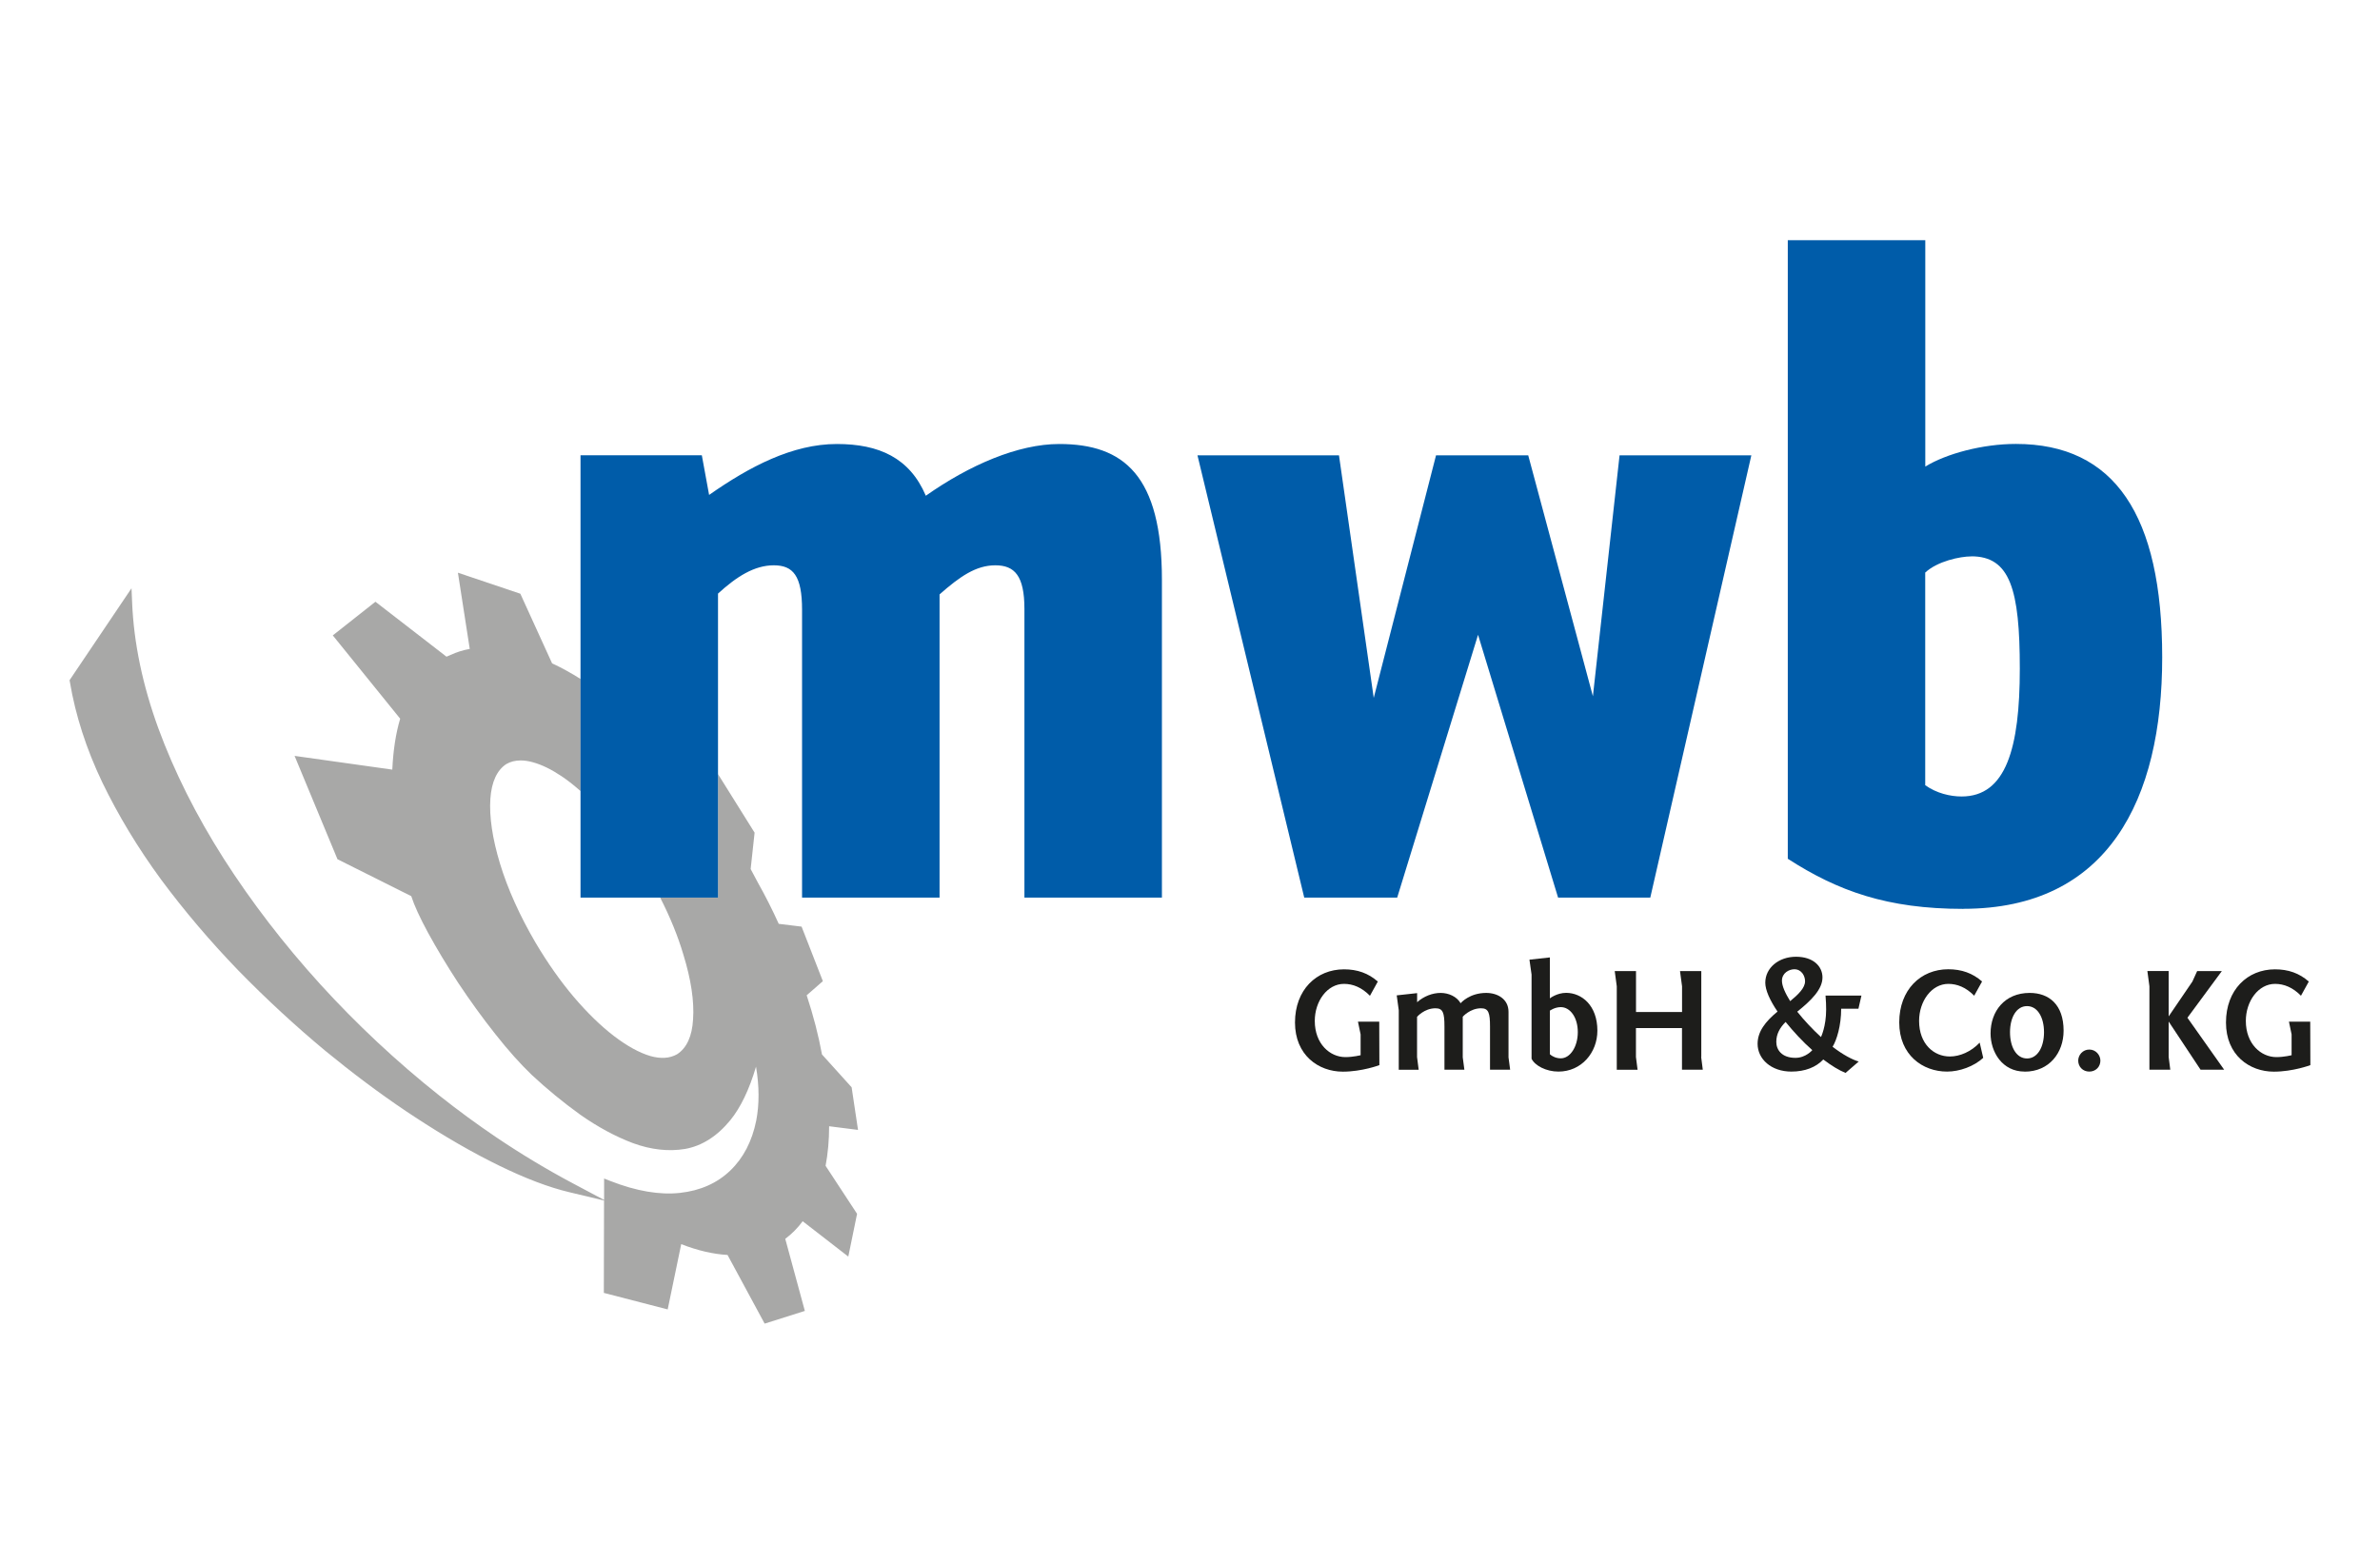
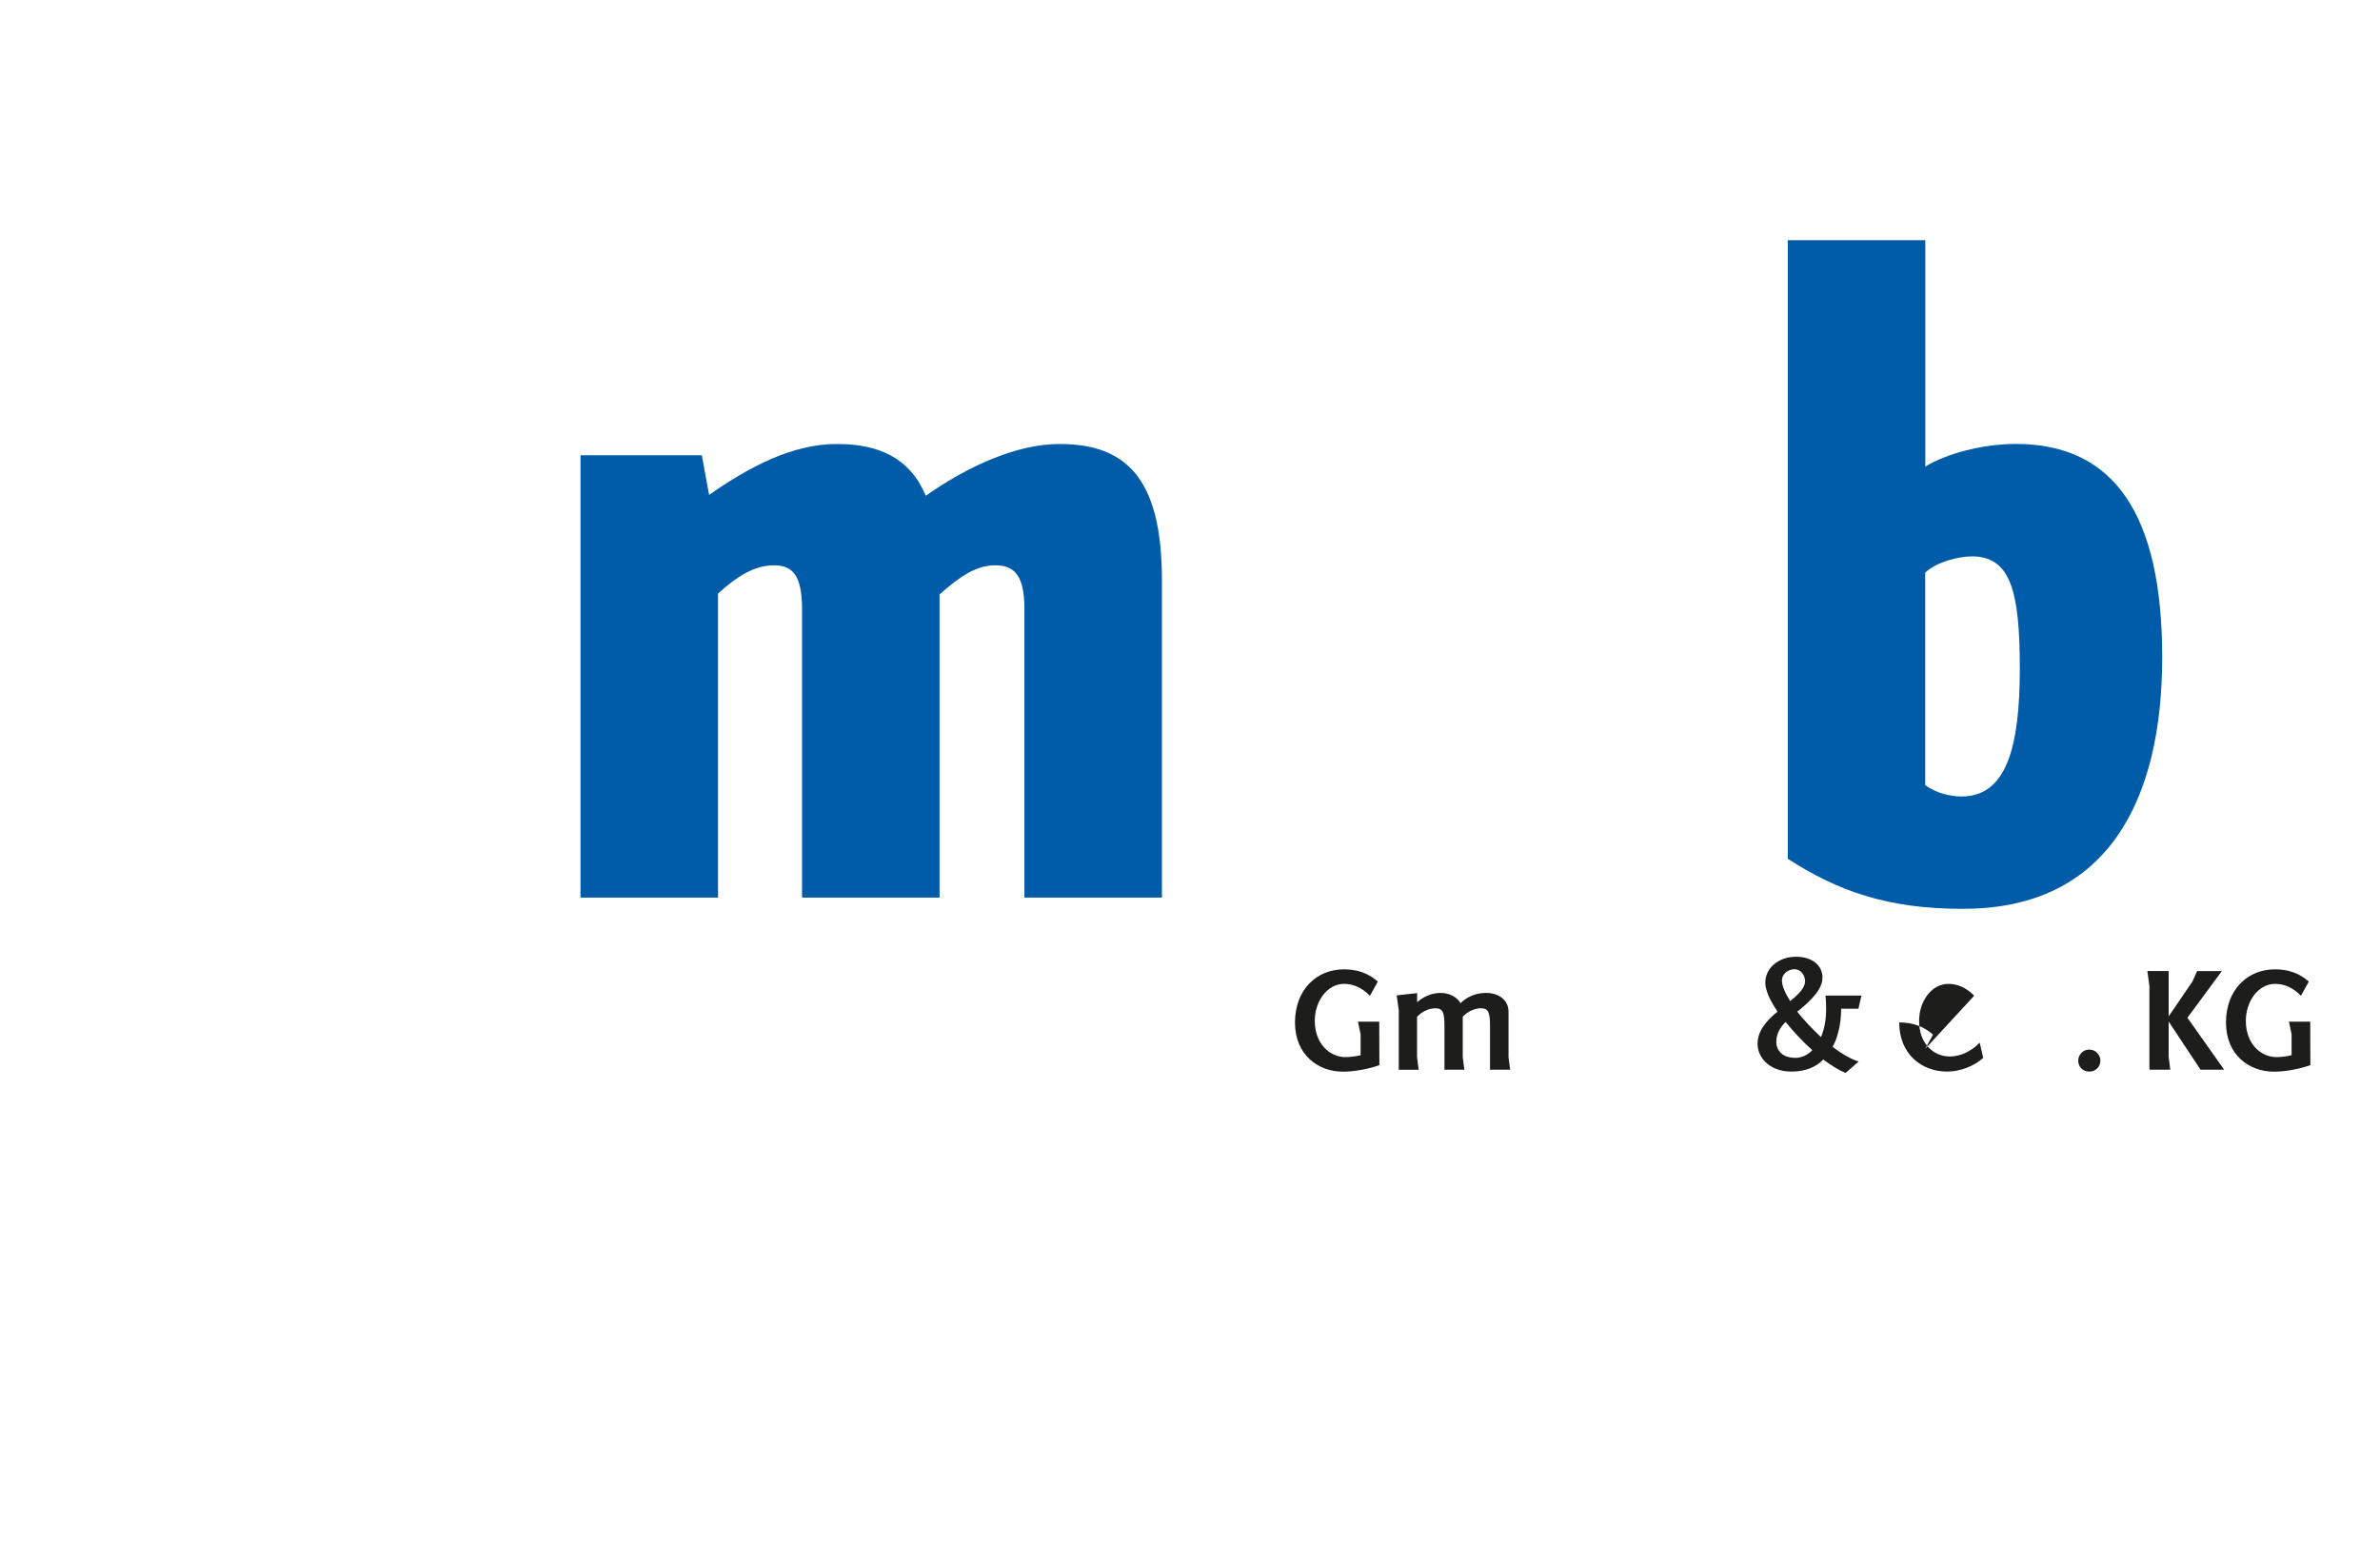
<svg xmlns="http://www.w3.org/2000/svg" id="Ebene_1" data-name="Ebene 1" width="350" height="230" viewBox="0 0 350 230">
  <defs>
    <style>
      .cls-1 {
        fill: #1d1d1b;
      }

      .cls-2 {
        fill: #a8a8a7;
      }

      .cls-3 {
        fill: #005ca9;
      }
    </style>
  </defs>
  <g>
    <path class="cls-1" d="M201.45,146.44c-1.21-1.24-2.52-1.74-3.8-1.74-2.46,0-4.3,2.54-4.3,5.45,0,3.39,2.24,5.32,4.5,5.32,1.15,0,2.24-.28,2.24-.28v-3.06l-.39-1.87h3.13l.02,6.39s-2.54.96-5.38.96c-3.58,0-7.03-2.43-7.03-7.23s3.15-7.82,7.21-7.82c1.95,0,3.58.57,4.97,1.8l-1.15,2.08h0Z" />
    <path class="cls-1" d="M219.12,157.32v-6.34c0-2.04-.22-2.69-1.32-2.69-1.61,0-2.69,1.24-2.69,1.24v5.97l.24,1.82h-2.93v-6.34c0-2.04-.22-2.69-1.32-2.69-1.65,0-2.71,1.26-2.71,1.26v5.91l.24,1.87h-2.93v-8.75l-.3-2.19,3-.33v1.34c.96-.87,2.26-1.37,3.45-1.37s2.39.54,2.95,1.52c.04-.07,1.32-1.52,3.76-1.52,1.65,0,3.28.89,3.28,2.78v6.69l.24,1.82h-2.93,0Z" />
-     <path class="cls-1" d="M227.92,140.82v6.01s1.04-.81,2.39-.81c2.3,0,4.6,1.85,4.6,5.56,0,3.24-2.35,6.02-5.73,6.02-1.82,0-3.47-.89-3.95-1.89v-12.38l-.31-2.19,3-.33h0ZM227.92,155.04c.39.37.98.61,1.61.61,1.37,0,2.5-1.69,2.5-3.86s-1.13-3.67-2.5-3.67c-.89,0-1.61.52-1.61.52v6.41Z" />
-     <path class="cls-1" d="M250.17,155.45l.24,1.87h-3.06v-6.12h-6.77v4.26l.24,1.87h-3.06v-12.27l-.3-2.24h3.13v6.02h6.77v-3.78l-.3-2.24h3.13v12.64h0Z" />
    <path class="cls-1" d="M271.41,157.8c-1-.41-2.06-1.06-3.28-1.98-1.06,1.13-2.67,1.78-4.69,1.78-3,0-4.97-1.87-4.97-4.08,0-1.8,1.13-3.26,2.93-4.75-1.13-1.65-1.8-3.17-1.8-4.24,0-2.19,1.98-3.82,4.52-3.82s3.89,1.41,3.89,3.04c0,1.78-1.69,3.41-3.71,5.04,1,1.26,2.24,2.58,3.49,3.73,0,0,.76-1.54.76-4.04,0-.59-.02-1.26-.09-2.06h5.28l-.44,1.93h-2.54c0,2.5-.65,4.6-1.26,5.6,1.54,1.19,2.93,1.91,3.84,2.17l-1.93,1.67h0ZM266.52,154.45c-1.41-1.24-2.76-2.71-3.93-4.15-.85.85-1.37,1.78-1.37,2.93s.78,2.35,2.82,2.35c1.52,0,2.47-1.13,2.47-1.13h0ZM263.26,147.24c1.22-1,2.19-1.95,2.19-2.93,0-.76-.5-1.76-1.58-1.76-.76,0-1.82.54-1.82,1.69,0,.78.5,1.85,1.21,3Z" />
-     <path class="cls-1" d="M290.32,146.44c-1.21-1.24-2.52-1.74-3.8-1.74-2.46,0-4.3,2.54-4.3,5.45,0,3.39,2.17,5.23,4.52,5.23,1.47,0,3.13-.7,4.39-2.04l.52,2.24c-1.37,1.26-3.47,2.02-5.32,2.02-3.58,0-7.03-2.43-7.03-7.23s3.15-7.82,7.21-7.82c1.95,0,3.58.57,4.97,1.8l-1.15,2.08h0Z" />
-     <path class="cls-1" d="M297.74,157.6c-3.3,0-5.01-2.89-5.01-5.62,0-3.23,2.06-5.95,5.75-5.95,2.84,0,4.99,1.71,4.99,5.56,0,3.24-2.11,6.02-5.73,6.02ZM298.09,155.67c1.56,0,2.5-1.69,2.5-3.86s-.94-3.84-2.5-3.84-2.5,1.67-2.5,3.84.93,3.86,2.5,3.86Z" />
+     <path class="cls-1" d="M290.32,146.44c-1.21-1.24-2.52-1.74-3.8-1.74-2.46,0-4.3,2.54-4.3,5.45,0,3.39,2.17,5.23,4.52,5.23,1.47,0,3.13-.7,4.39-2.04l.52,2.24c-1.37,1.26-3.47,2.02-5.32,2.02-3.58,0-7.03-2.43-7.03-7.23c1.95,0,3.58.57,4.97,1.8l-1.15,2.08h0Z" />
    <path class="cls-1" d="M307.25,157.6c-.96,0-1.63-.72-1.63-1.61,0-.83.67-1.63,1.63-1.63s1.63.81,1.63,1.63c0,.89-.67,1.61-1.63,1.61Z" />
    <path class="cls-1" d="M319.15,157.32h-3.06v-12.27l-.3-2.24h3.13v6.67l3.49-5.12.7-1.54h3.63l-5.06,6.86,5.4,7.64h-3.47l-4.69-7.08v5.21l.24,1.87h0Z" />
    <path class="cls-1" d="M338.37,146.44c-1.21-1.24-2.52-1.74-3.8-1.74-2.46,0-4.3,2.54-4.3,5.45,0,3.39,2.24,5.32,4.49,5.32,1.15,0,2.24-.28,2.24-.28v-3.06l-.39-1.87h3.13l.02,6.39s-2.54.96-5.38.96c-3.58,0-7.03-2.43-7.03-7.23s3.15-7.82,7.21-7.82c1.95,0,3.58.57,4.97,1.8l-1.15,2.08h0Z" />
  </g>
-   <path class="cls-2" d="M126.18,166.18l-.94-6.27-4.36-4.83c-.51-2.8-1.27-5.72-2.25-8.7l2.38-2.08-3.13-8.02-3.36-.41c-.93-2.06-1.96-4.1-3.06-6.05-.37-.71-.73-1.38-1.07-2.01l.58-5.35-5.38-8.61v18.15h-8.51c1.47,2.88,2.62,5.7,3.42,8.41,1.13,3.67,1.61,6.87,1.42,9.52-.14,2.48-.94,4.21-2.35,5.12-1.07.61-2.4.7-3.94.26-1.62-.48-3.41-1.47-5.33-2.93-1.95-1.49-3.93-3.42-5.89-5.72-1.98-2.33-3.88-5.03-5.66-8.03-2.35-4.02-4.1-7.93-5.22-11.61-1.12-3.7-1.59-6.9-1.42-9.52.17-2.5.97-4.23,2.35-5.13.62-.36,1.32-.53,2.11-.53.57,0,1.18.09,1.84.28,1.29.36,2.68,1.04,4.16,2.03.39.26.79.55,1.19.86.54.41,1.08.86,1.62,1.34v-16.49c-1.41-.89-2.81-1.66-4.19-2.3l-4.67-10.24-9.18-3.09,1.74,11.21c-.98.17-1.94.47-2.83.89-.2.07-.4.16-.59.25l-10.45-8.08-6.27,4.95,9.91,12.25c-.65,2.17-1.03,4.69-1.16,7.49l-14.37-2.02,6.31,15.2,10.85,5.43c.45,1.39,1.26,3.15,2.45,5.35,1.25,2.29,2.74,4.78,4.45,7.4,1.74,2.62,3.57,5.15,5.45,7.52,1.89,2.4,3.7,4.42,5.38,6.03,2.22,2.07,4.62,4.04,7.12,5.84,2.55,1.79,5.15,3.2,7.74,4.18,2.67.98,5.25,1.26,7.67.86,2.48-.44,4.72-1.86,6.66-4.23,1.51-1.85,2.78-4.49,3.78-7.87.49,2.9.49,5.56.03,7.93-.61,3.04-1.9,5.51-3.81,7.34-1.92,1.85-4.4,2.96-7.39,3.29-2.98.33-6.42-.25-10.23-1.74l-.94-.37v3.15s-4.63-2.46-4.63-2.46c-3.8-2.02-7.57-4.29-11.21-6.74-2.83-1.91-5.66-3.99-8.4-6.16-6.26-4.97-12.15-10.48-17.51-16.37-5.35-5.89-10.13-12.11-14.2-18.48-4.04-6.35-7.27-12.79-9.61-19.17-2.31-6.34-3.61-12.56-3.85-18.49l-.09-2.09-9.11,13.52.05.27c.82,4.9,2.42,9.85,4.75,14.73,2.35,4.87,5.26,9.68,8.66,14.32,3.42,4.61,7.24,9.1,11.33,13.34,4.1,4.2,8.41,8.18,12.81,11.84,3.96,3.25,7.96,6.25,11.89,8.89h0c.43.29.86.58,1.3.86,4.31,2.83,8.45,5.22,12.3,7.1,3.9,1.91,7.4,3.24,10.4,3.95l5.11,1.22-.03,13.59,9.39,2.43,1.99-9.6c2.38.93,4.67,1.47,6.81,1.59l5.46,10.1,5.91-1.87-2.88-10.6c.97-.73,1.83-1.59,2.56-2.59l6.71,5.2,1.29-6.29-4.63-7.06c.34-1.79.52-3.75.52-5.82l4.25.54h0Z" />
  <g>
    <path class="cls-3" d="M117.95,132.01v-42.33c0-4.99-1.31-6.54-4.16-6.54s-5.47,1.66-8.2,4.16v44.71h-20.22v-65.05h17.84l1.07,5.83c5.94-4.16,12.25-7.49,18.79-7.49,6.18,0,10.7,2.02,13.08,7.61,6.42-4.52,13.56-7.61,19.62-7.61,9.51,0,15.1,4.64,15.1,19.98v46.73h-20.22v-42.45c0-4.87-1.43-6.42-4.28-6.42s-5.23,1.66-8.2,4.28v44.59h-20.22Z" />
-     <path class="cls-3" d="M242.69,132.01h-13.56l-11.77-38.65-11.89,38.65h-13.67l-15.7-65.04h20.81l5.11,35.67,9.16-35.67h13.56l9.51,35.43,3.92-35.43h19.38l-14.86,65.04h0Z" />
    <path class="cls-3" d="M288.71,133.67c-11.18,0-18.43-2.62-25.8-7.37V35.33h20.22v33.29c3.09-1.9,8.44-3.33,13.32-3.33,14.51,0,21.52,10.46,21.52,31.39s-7.97,36.98-29.25,36.98ZM289.9,81.83c-1.66,0-4.99.71-6.78,2.38v31.27c1.66,1.19,3.69,1.66,5.35,1.66,6.54,0,8.56-7.13,8.56-18.79s-1.43-16.53-7.13-16.53h0Z" />
  </g>
</svg>